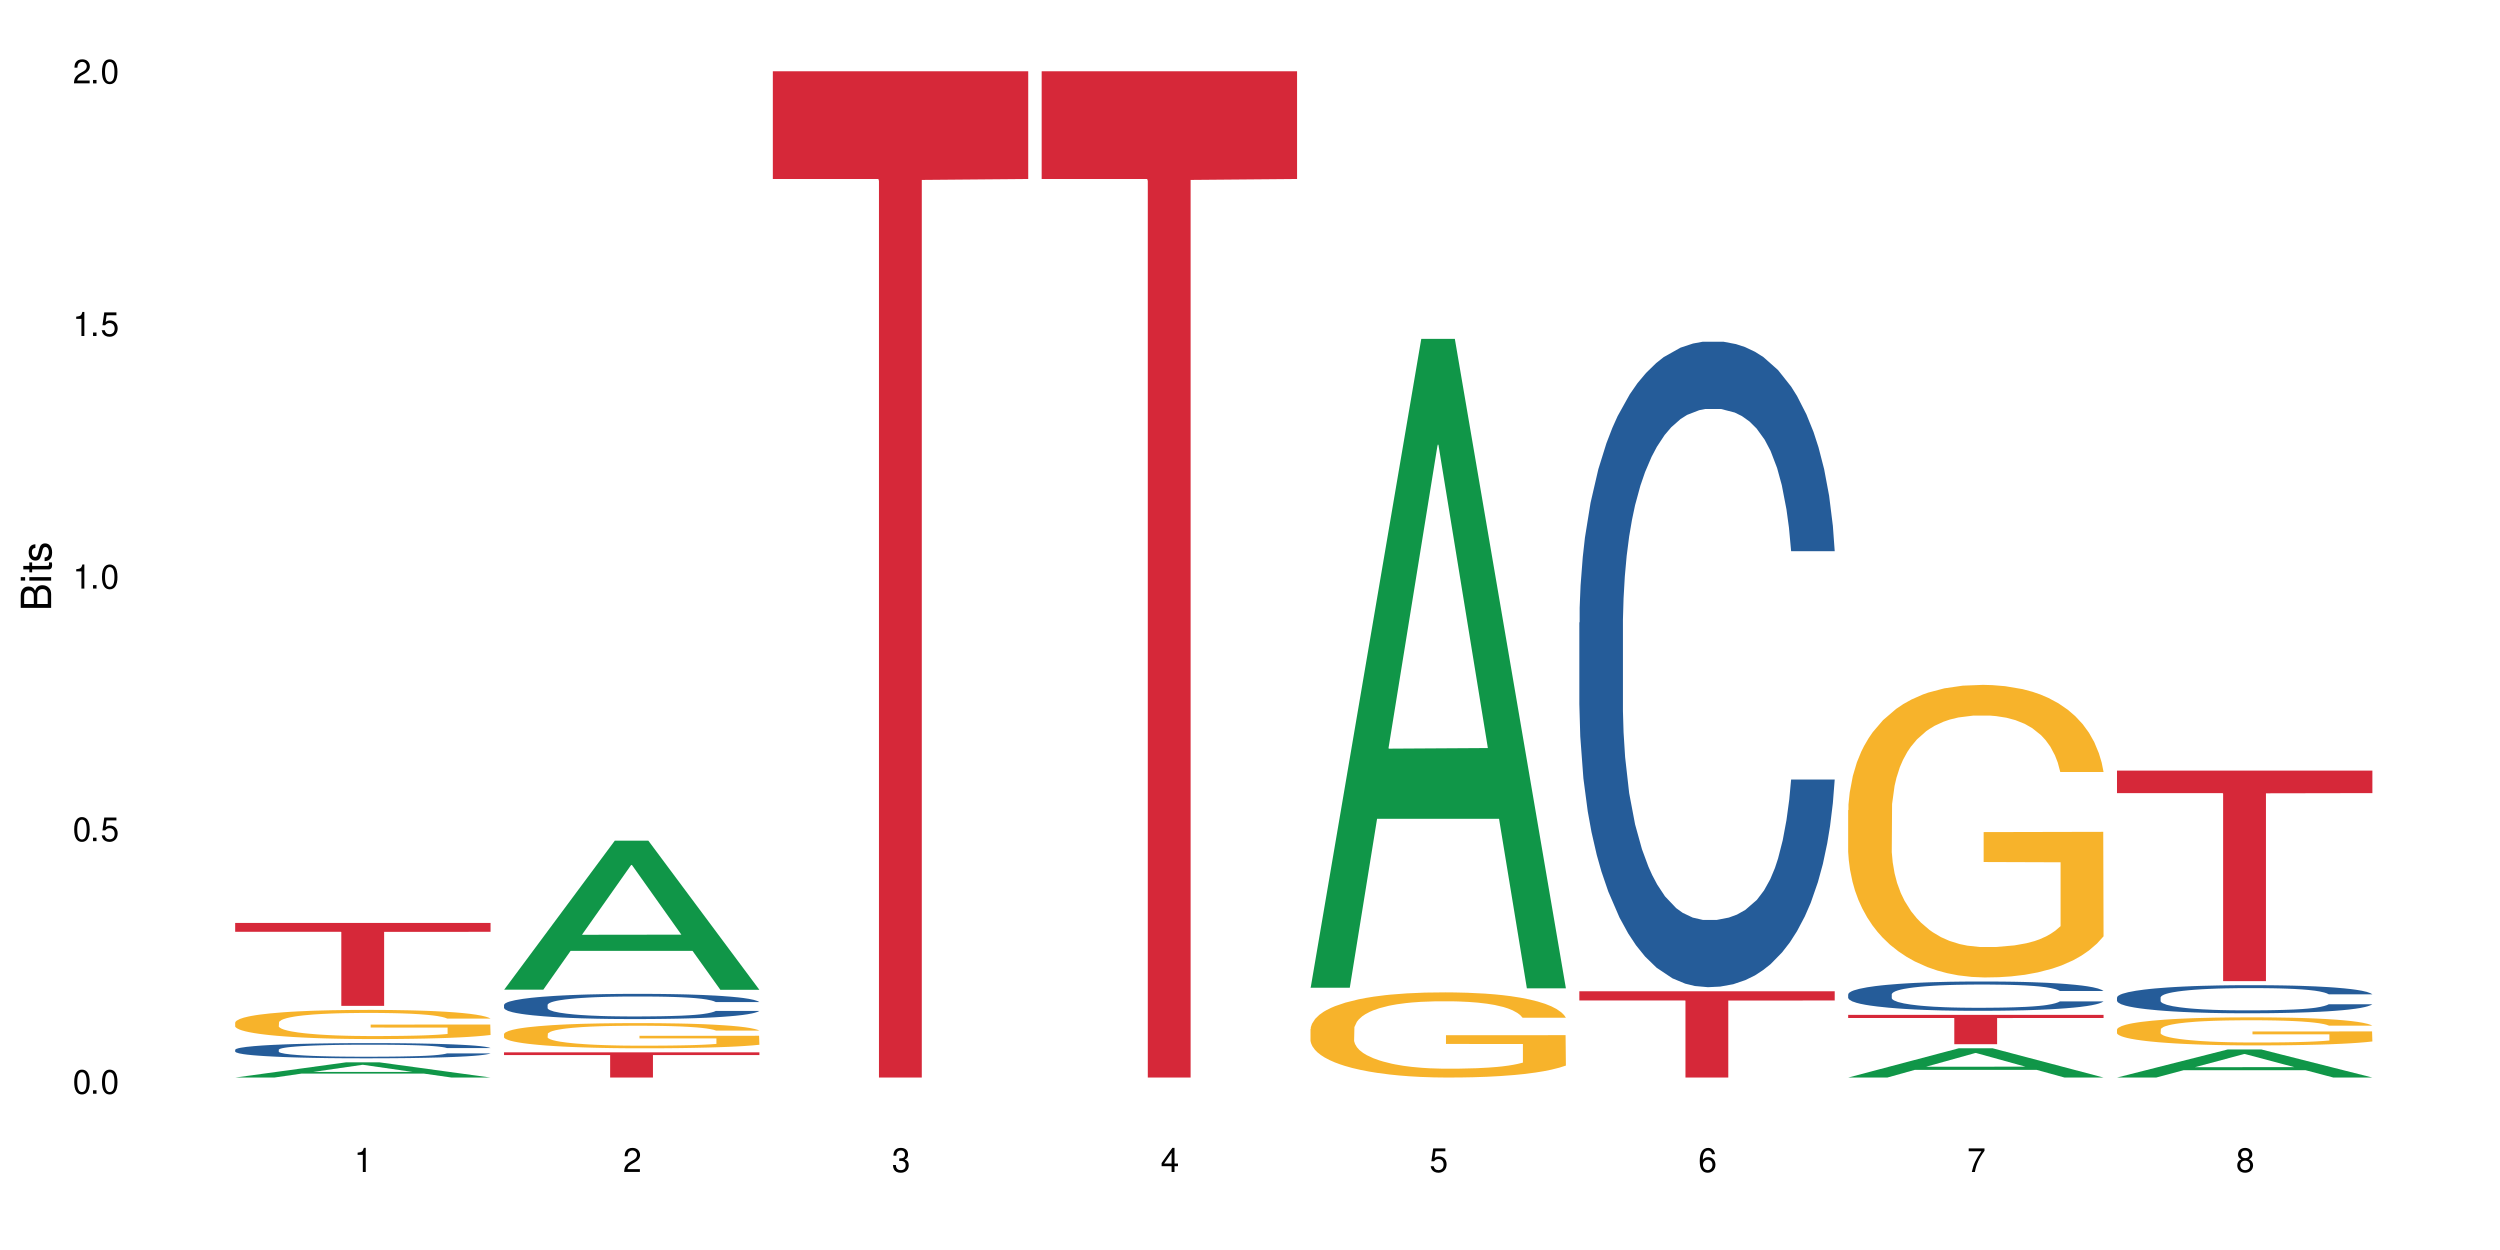
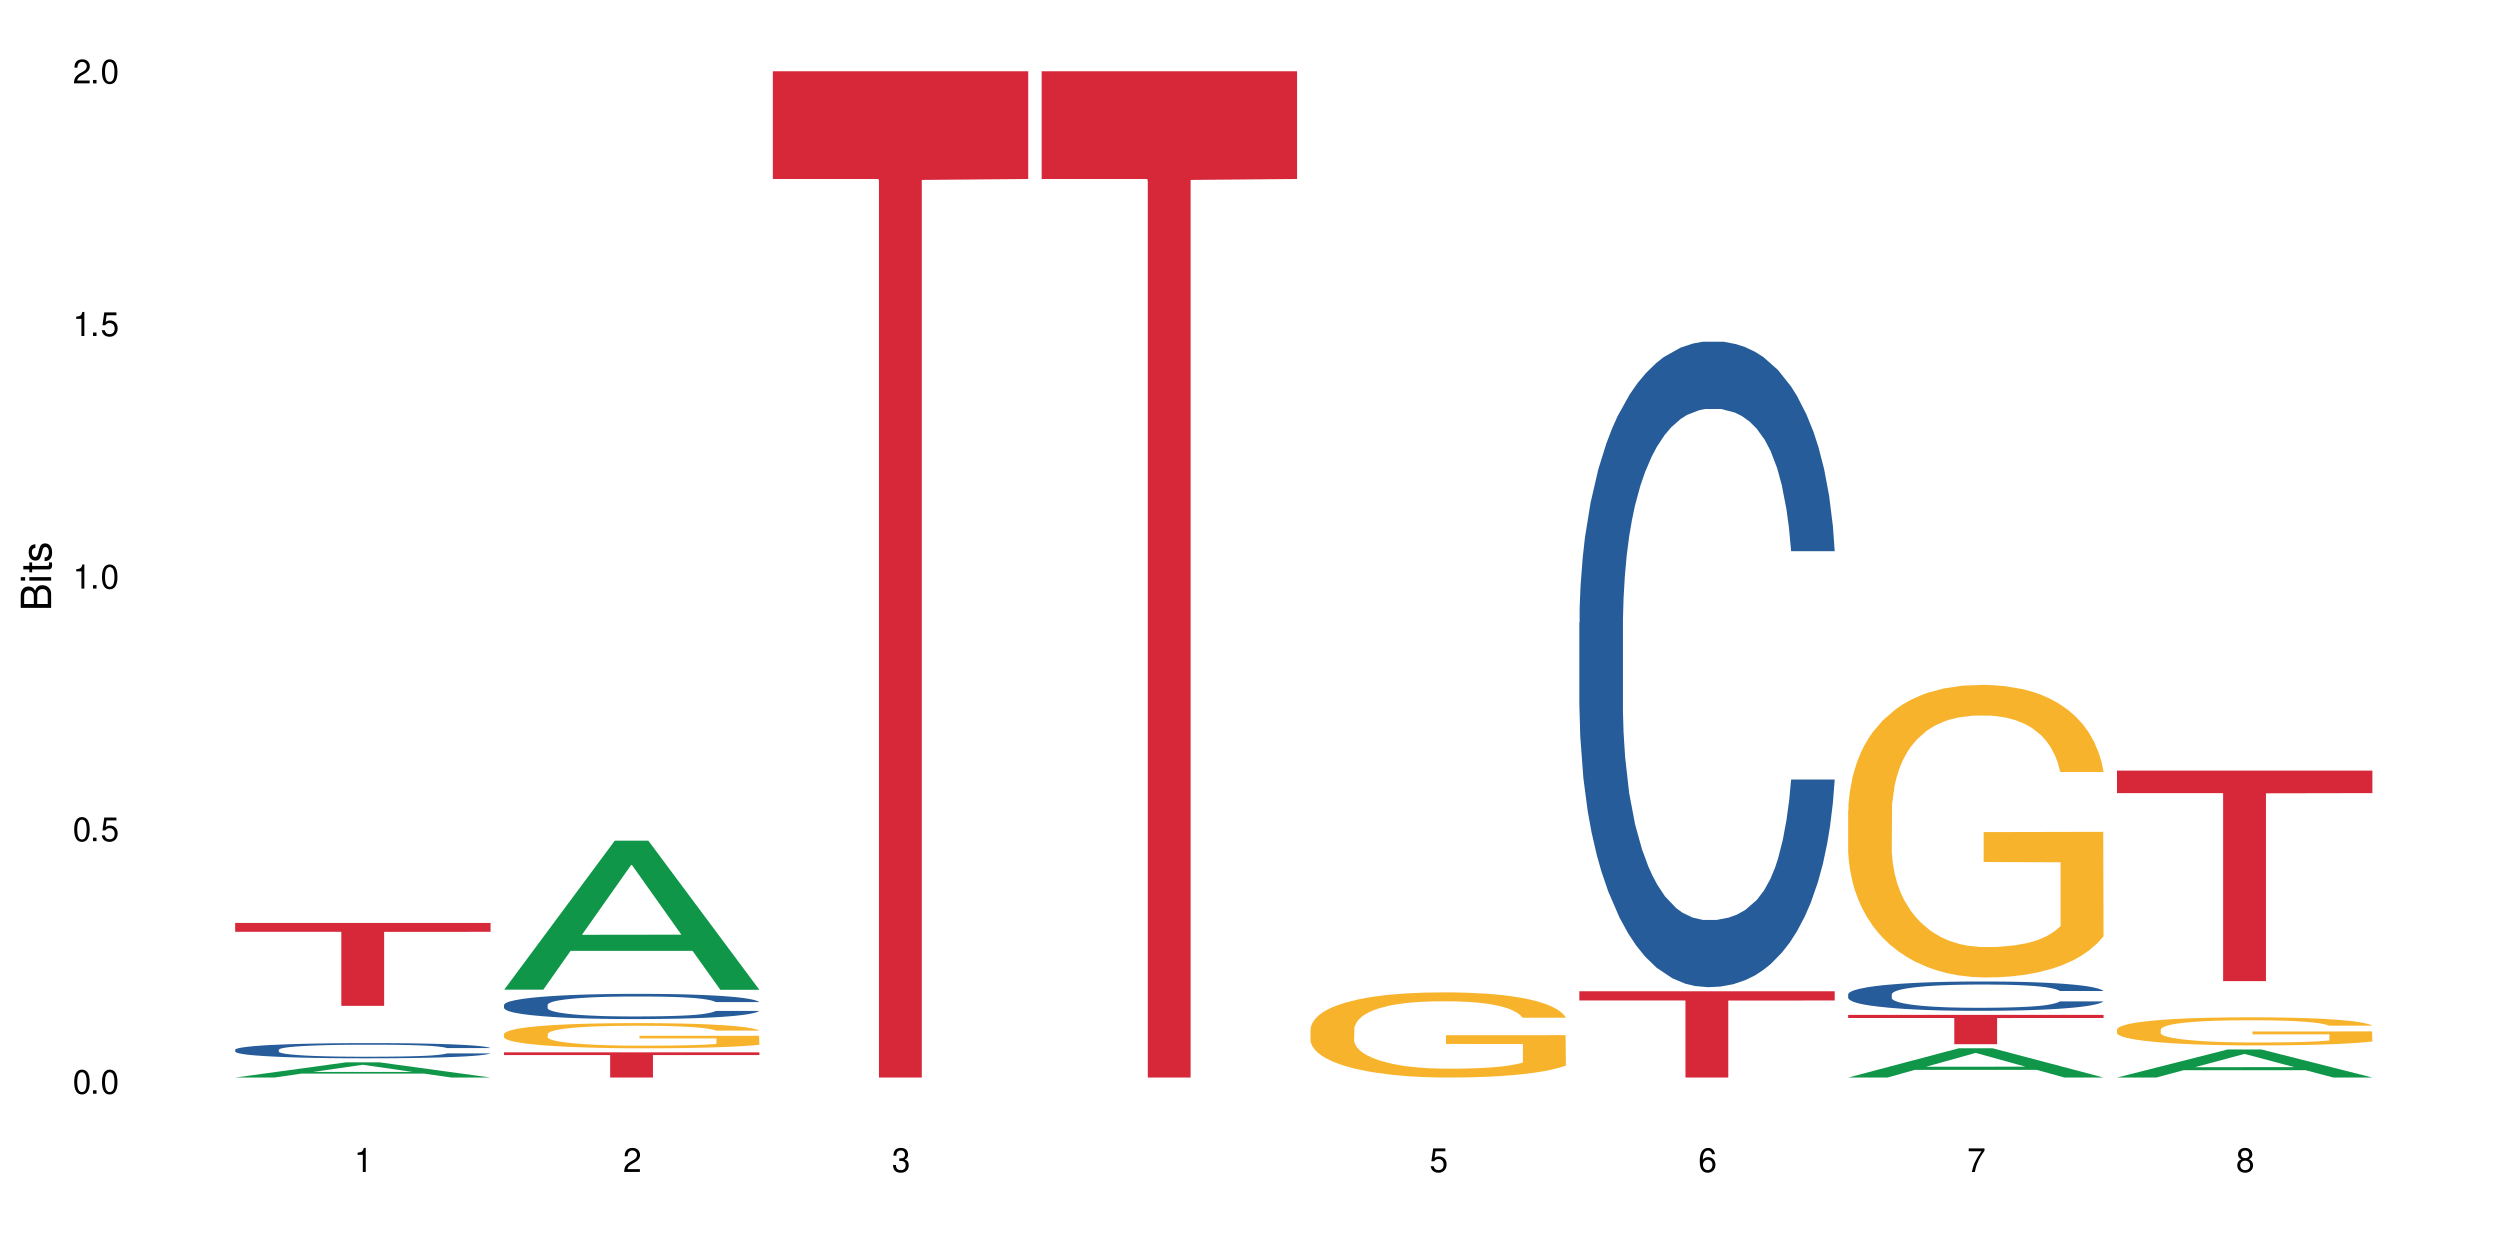
<svg xmlns="http://www.w3.org/2000/svg" xmlns:xlink="http://www.w3.org/1999/xlink" width="720" height="360" viewBox="0 0 720 360">
  <defs>
    <g>
      <g id="glyph-0-0">
</g>
      <g id="glyph-0-1">
        <path d="M 2.641 -6.938 C 2 -6.938 1.422 -6.656 1.078 -6.172 C 0.641 -5.562 0.406 -4.641 0.406 -3.359 C 0.406 -1.016 1.188 0.219 2.641 0.219 C 4.078 0.219 4.859 -1.016 4.859 -3.297 C 4.859 -4.641 4.656 -5.547 4.203 -6.172 C 3.844 -6.656 3.281 -6.938 2.641 -6.938 Z M 2.641 -6.188 C 3.547 -6.188 4 -5.25 4 -3.375 C 4 -1.406 3.562 -0.484 2.625 -0.484 C 1.734 -0.484 1.281 -1.438 1.281 -3.344 C 1.281 -5.25 1.734 -6.188 2.641 -6.188 Z M 2.641 -6.188 " />
      </g>
      <g id="glyph-0-2">
        <path d="M 1.828 -1 L 0.828 -1 L 0.828 0 L 1.828 0 Z M 1.828 -1 " />
      </g>
      <g id="glyph-0-3">
        <path d="M 4.562 -6.797 L 1.062 -6.797 L 0.547 -3.094 L 1.328 -3.094 C 1.719 -3.562 2.047 -3.734 2.578 -3.734 C 3.484 -3.734 4.062 -3.109 4.062 -2.094 C 4.062 -1.125 3.484 -0.531 2.578 -0.531 C 1.828 -0.531 1.375 -0.906 1.188 -1.672 L 0.328 -1.672 C 0.453 -1.109 0.547 -0.844 0.75 -0.594 C 1.125 -0.078 1.828 0.219 2.594 0.219 C 3.969 0.219 4.922 -0.781 4.922 -2.219 C 4.922 -3.562 4.031 -4.484 2.719 -4.484 C 2.25 -4.484 1.859 -4.359 1.469 -4.062 L 1.734 -5.969 L 4.562 -5.969 Z M 4.562 -6.797 " />
      </g>
      <g id="glyph-0-4">
        <path d="M 2.484 -4.938 L 2.484 0 L 3.328 0 L 3.328 -6.938 L 2.766 -6.938 C 2.469 -5.875 2.281 -5.734 0.984 -5.562 L 0.984 -4.938 Z M 2.484 -4.938 " />
      </g>
      <g id="glyph-0-5">
        <path d="M 4.859 -0.828 L 1.281 -0.828 C 1.359 -1.406 1.672 -1.781 2.5 -2.281 L 3.469 -2.828 C 4.406 -3.344 4.906 -4.062 4.906 -4.906 C 4.906 -5.484 4.672 -6.031 4.266 -6.406 C 3.859 -6.766 3.375 -6.938 2.719 -6.938 C 1.859 -6.938 1.219 -6.625 0.844 -6.031 C 0.609 -5.672 0.5 -5.234 0.484 -4.531 L 1.328 -4.531 C 1.359 -5.016 1.406 -5.281 1.531 -5.516 C 1.75 -5.938 2.188 -6.203 2.703 -6.203 C 3.469 -6.203 4.031 -5.641 4.031 -4.891 C 4.031 -4.344 3.719 -3.859 3.125 -3.516 L 2.234 -3 C 0.812 -2.172 0.406 -1.531 0.328 -0.016 L 4.859 -0.016 Z M 4.859 -0.828 " />
      </g>
      <g id="glyph-0-6">
        <path d="M 2.125 -3.188 L 2.578 -3.188 C 3.5 -3.188 3.984 -2.766 3.984 -1.922 C 3.984 -1.062 3.469 -0.531 2.594 -0.531 C 1.656 -0.531 1.203 -1 1.156 -2.016 L 0.312 -2.016 C 0.344 -1.453 0.438 -1.094 0.609 -0.781 C 0.953 -0.109 1.625 0.219 2.547 0.219 C 3.953 0.219 4.859 -0.625 4.859 -1.938 C 4.859 -2.828 4.516 -3.297 3.703 -3.594 C 4.344 -3.844 4.656 -4.328 4.656 -5.031 C 4.656 -6.219 3.875 -6.938 2.578 -6.938 C 1.203 -6.938 0.484 -6.172 0.453 -4.703 L 1.297 -4.703 C 1.312 -5.125 1.344 -5.359 1.453 -5.578 C 1.641 -5.969 2.062 -6.203 2.594 -6.203 C 3.344 -6.203 3.797 -5.75 3.797 -5 C 3.797 -4.516 3.609 -4.219 3.25 -4.047 C 3.016 -3.953 2.703 -3.922 2.125 -3.906 Z M 2.125 -3.188 " />
      </g>
      <g id="glyph-0-7">
-         <path d="M 3.141 -1.672 L 3.141 0 L 3.984 0 L 3.984 -1.672 L 4.984 -1.672 L 4.984 -2.438 L 3.984 -2.438 L 3.984 -6.938 L 3.359 -6.938 L 0.266 -2.578 L 0.266 -1.672 Z M 3.141 -2.438 L 1 -2.438 L 3.141 -5.5 Z M 3.141 -2.438 " />
-       </g>
+         </g>
      <g id="glyph-0-8">
        <path d="M 4.781 -5.125 C 4.609 -6.266 3.891 -6.938 2.844 -6.938 C 2.094 -6.938 1.422 -6.578 1.031 -5.953 C 0.594 -5.266 0.406 -4.422 0.406 -3.172 C 0.406 -2 0.578 -1.25 0.984 -0.641 C 1.359 -0.078 1.953 0.219 2.703 0.219 C 3.984 0.219 4.922 -0.75 4.922 -2.094 C 4.922 -3.375 4.062 -4.281 2.844 -4.281 C 2.172 -4.281 1.641 -4.031 1.281 -3.516 C 1.281 -5.234 1.828 -6.188 2.797 -6.188 C 3.391 -6.188 3.797 -5.797 3.938 -5.125 Z M 2.734 -3.531 C 3.547 -3.531 4.062 -2.953 4.062 -2.031 C 4.062 -1.156 3.484 -0.531 2.703 -0.531 C 1.922 -0.531 1.328 -1.188 1.328 -2.078 C 1.328 -2.938 1.906 -3.531 2.734 -3.531 Z M 2.734 -3.531 " />
      </g>
      <g id="glyph-0-9">
        <path d="M 4.984 -6.797 L 0.438 -6.797 L 0.438 -5.969 L 4.109 -5.969 C 2.5 -3.656 1.828 -2.234 1.328 0 L 2.219 0 C 2.594 -2.172 3.453 -4.047 4.984 -6.094 Z M 4.984 -6.797 " />
      </g>
      <g id="glyph-0-10">
        <path d="M 3.75 -3.656 C 4.469 -4.094 4.688 -4.438 4.688 -5.078 C 4.688 -6.172 3.844 -6.938 2.641 -6.938 C 1.438 -6.938 0.594 -6.172 0.594 -5.094 C 0.594 -4.438 0.812 -4.094 1.516 -3.656 C 0.734 -3.266 0.359 -2.703 0.359 -1.922 C 0.359 -0.656 1.281 0.219 2.641 0.219 C 3.984 0.219 4.922 -0.656 4.922 -1.922 C 4.922 -2.703 4.531 -3.266 3.75 -3.656 Z M 2.641 -6.188 C 3.359 -6.188 3.812 -5.75 3.812 -5.062 C 3.812 -4.406 3.344 -3.984 2.641 -3.984 C 1.922 -3.984 1.453 -4.406 1.453 -5.078 C 1.453 -5.75 1.922 -6.188 2.641 -6.188 Z M 2.641 -3.266 C 3.484 -3.266 4.062 -2.719 4.062 -1.906 C 4.062 -1.078 3.484 -0.531 2.625 -0.531 C 1.797 -0.531 1.219 -1.094 1.219 -1.906 C 1.219 -2.719 1.781 -3.266 2.641 -3.266 Z M 2.641 -3.266 " />
      </g>
      <g id="glyph-1-0">
</g>
      <g id="glyph-1-1">
        <path d="M 0 -0.953 L 0 -4.891 C 0 -5.719 -0.234 -6.344 -0.734 -6.797 C -1.188 -7.234 -1.812 -7.469 -2.5 -7.469 C -3.547 -7.469 -4.188 -7 -4.625 -5.875 C -4.984 -6.688 -5.625 -7.094 -6.531 -7.094 C -7.172 -7.094 -7.734 -6.859 -8.141 -6.391 C -8.562 -5.922 -8.75 -5.344 -8.75 -4.5 L -8.75 -0.953 Z M -4.984 -2.062 L -7.766 -2.062 L -7.766 -4.219 C -7.766 -4.844 -7.688 -5.203 -7.453 -5.5 C -7.219 -5.812 -6.859 -5.969 -6.375 -5.969 C -5.891 -5.969 -5.531 -5.812 -5.297 -5.5 C -5.062 -5.203 -4.984 -4.844 -4.984 -4.219 Z M -0.984 -2.062 L -4 -2.062 L -4 -4.781 C -4 -5.766 -3.438 -6.359 -2.484 -6.359 C -1.547 -6.359 -0.984 -5.766 -0.984 -4.781 Z M -0.984 -2.062 " />
      </g>
      <g id="glyph-1-2">
        <path d="M -6.281 -1.797 L -6.281 -0.797 L 0 -0.797 L 0 -1.797 Z M -8.75 -1.797 L -8.75 -0.797 L -7.484 -0.797 L -7.484 -1.797 Z M -8.75 -1.797 " />
      </g>
      <g id="glyph-1-3">
        <path d="M -6.281 -3.047 L -6.281 -2.016 L -8.016 -2.016 L -8.016 -1.016 L -6.281 -1.016 L -6.281 -0.172 L -5.469 -0.172 L -5.469 -1.016 L -0.719 -1.016 C -0.078 -1.016 0.281 -1.453 0.281 -2.234 C 0.281 -2.5 0.25 -2.719 0.188 -3.047 L -0.641 -3.047 C -0.609 -2.906 -0.594 -2.766 -0.594 -2.562 C -0.594 -2.141 -0.719 -2.016 -1.156 -2.016 L -5.469 -2.016 L -5.469 -3.047 Z M -6.281 -3.047 " />
      </g>
      <g id="glyph-1-4">
        <path d="M -4.531 -5.25 C -5.766 -5.25 -6.469 -4.422 -6.469 -2.969 C -6.469 -1.516 -5.719 -0.562 -4.547 -0.562 C -3.562 -0.562 -3.094 -1.062 -2.734 -2.562 L -2.516 -3.484 C -2.344 -4.188 -2.094 -4.469 -1.641 -4.469 C -1.047 -4.469 -0.641 -3.875 -0.641 -3 C -0.641 -2.453 -0.797 -2 -1.062 -1.75 C -1.25 -1.594 -1.422 -1.531 -1.875 -1.469 L -1.875 -0.406 C -0.422 -0.453 0.281 -1.266 0.281 -2.922 C 0.281 -4.5 -0.5 -5.516 -1.719 -5.516 C -2.656 -5.516 -3.172 -4.984 -3.469 -3.734 L -3.703 -2.766 C -3.891 -1.953 -4.156 -1.609 -4.594 -1.609 C -5.188 -1.609 -5.547 -2.125 -5.547 -2.938 C -5.547 -3.75 -5.203 -4.172 -4.531 -4.203 Z M -4.531 -5.25 " />
      </g>
    </g>
  </defs>
  <rect x="-72" y="-36" width="864" height="432" fill="rgb(100%, 100%, 100%)" fill-opacity="1" />
  <path fill-rule="nonzero" fill="rgb(6.275%, 58.824%, 28.235%)" fill-opacity="1" d="M 67.73 310.328 L 67.809 310.324 L 99.637 305.957 L 109.301 305.957 L 141.281 310.332 L 130.047 310.332 L 122.031 309.191 L 86.906 309.191 L 79.047 310.328 L 67.73 310.328 L 90.285 308.719 L 118.809 308.715 L 104.586 306.672 L 104.43 306.668 L 104.27 306.68 L 90.207 308.715 L 90.285 308.719 Z M 67.73 310.328 " />
  <path fill-rule="nonzero" fill="rgb(14.51%, 36.078%, 60%)" fill-opacity="1" d="M 67.73 302.32 L 67.82 302.316 L 67.82 302.223 L 68.09 302.07 L 68.719 301.879 L 69.344 301.746 L 70.961 301.508 L 73.203 301.281 L 75.535 301.105 L 77.238 301 L 78.766 300.922 L 82.262 300.773 L 84.504 300.699 L 86.926 300.629 L 89.887 300.562 L 92.039 300.523 L 96.883 300.457 L 100.469 300.43 L 103.25 300.418 L 109.262 300.418 L 112.848 300.434 L 115.449 300.453 L 118.32 300.484 L 120.742 300.523 L 124.957 300.609 L 128.727 300.723 L 130.43 300.785 L 133.121 300.91 L 135.184 301.031 L 136.617 301.133 L 138.234 301.281 L 139.668 301.461 L 140.746 301.664 L 141.281 301.836 L 128.727 301.836 L 128.098 301.676 L 127.379 301.555 L 126.035 301.391 L 124.688 301.273 L 122.805 301.156 L 121.102 301.082 L 118.77 301.004 L 116.707 300.957 L 114.555 300.922 L 112.488 300.898 L 108.543 300.875 L 103.969 300.875 L 102.266 300.883 L 98.766 300.914 L 96.883 300.941 L 94.191 300.996 L 92.309 301.051 L 90.066 301.129 L 88.539 301.199 L 86.656 301.301 L 85.312 301.395 L 83.785 301.527 L 82.891 301.625 L 82.082 301.738 L 81.363 301.871 L 80.828 302.008 L 80.469 302.156 L 80.289 302.301 L 80.289 302.922 L 80.469 303.066 L 80.918 303.234 L 82.082 303.477 L 83.785 303.688 L 85.762 303.855 L 87.645 303.977 L 88.719 304.031 L 90.156 304.098 L 92.398 304.176 L 95.629 304.258 L 97.512 304.289 L 100.383 304.32 L 103.34 304.336 L 107.289 304.336 L 110.785 304.32 L 113.117 304.301 L 115.539 304.27 L 118.859 304.199 L 120.922 304.137 L 122.715 304.062 L 124.062 303.984 L 124.957 303.922 L 126.305 303.797 L 127.379 303.66 L 128.188 303.52 L 128.727 303.387 L 141.281 303.387 L 140.746 303.547 L 139.938 303.699 L 139.129 303.816 L 137.875 303.957 L 136.441 304.082 L 134.375 304.223 L 132.672 304.312 L 130.43 304.414 L 128.367 304.488 L 126.125 304.559 L 122.805 304.637 L 120.652 304.676 L 118.32 304.715 L 115.539 304.746 L 112.043 304.773 L 108.273 304.789 L 104.777 304.793 L 101.008 304.785 L 98.227 304.77 L 94.551 304.734 L 89.977 304.66 L 86.656 304.586 L 84.055 304.508 L 81.812 304.43 L 79.301 304.32 L 76.074 304.145 L 74.098 304.008 L 72.754 303.898 L 71.23 303.742 L 70.152 303.602 L 68.898 303.379 L 68 303.094 L 67.73 302.875 Z M 67.73 302.32 " />
-   <path fill-rule="nonzero" fill="rgb(96.863%, 70.196%, 16.863%)" fill-opacity="1" d="M 67.73 294.449 L 67.82 294.441 L 67.82 294.289 L 68.18 293.941 L 69.078 293.465 L 70.242 293.074 L 71.5 292.77 L 72.305 292.605 L 73.652 292.375 L 74.816 292.207 L 77.777 291.863 L 81.543 291.539 L 83.609 291.402 L 85.941 291.273 L 89.258 291.125 L 90.785 291.07 L 95.449 290.949 L 100.738 290.871 L 106.57 290.848 L 109.262 290.855 L 112.938 290.887 L 117.961 290.973 L 120.832 291.051 L 123.074 291.125 L 125.406 291.227 L 128.277 291.379 L 130.969 291.562 L 133.121 291.746 L 135.273 291.977 L 137.066 292.223 L 138.594 292.492 L 139.938 292.812 L 140.746 293.082 L 141.281 293.352 L 128.816 293.352 L 128.098 293.082 L 127.289 292.875 L 125.945 292.621 L 124.598 292.438 L 123.254 292.293 L 120.742 292.094 L 118.59 291.969 L 115.898 291.863 L 113.297 291.793 L 110.336 291.746 L 108.543 291.73 L 103.789 291.73 L 99.484 291.785 L 96.973 291.848 L 95.18 291.91 L 92.668 292.023 L 91.141 292.117 L 90.246 292.176 L 87.555 292.414 L 85.762 292.629 L 84.773 292.777 L 83.52 293.008 L 82.621 293.215 L 81.633 293.52 L 81.098 293.75 L 80.379 294.273 L 80.289 295.652 L 80.559 295.945 L 81.098 296.262 L 81.812 296.535 L 82.891 296.828 L 83.965 297.051 L 85.852 297.352 L 87.465 297.551 L 88.719 297.68 L 91.141 297.887 L 92.129 297.957 L 94.461 298.094 L 96.883 298.203 L 99.844 298.293 L 102.086 298.34 L 105.672 298.379 L 110.246 298.379 L 115.629 298.332 L 119.039 298.27 L 121.371 298.211 L 122.895 298.156 L 124.777 298.07 L 126.125 297.996 L 127.379 297.91 L 128.906 297.781 L 128.906 295.945 L 106.75 295.938 L 106.75 295.078 L 141.195 295.07 L 141.281 298.07 L 139.398 298.277 L 137.066 298.477 L 134.824 298.633 L 132.492 298.762 L 129.176 298.91 L 126.484 299 L 122.355 299.109 L 118.59 299.176 L 114.645 299.223 L 111.145 299.246 L 107.02 299.254 L 103.34 299.238 L 99.395 299.191 L 96.254 299.129 L 93.383 299.055 L 90.516 298.953 L 86.926 298.793 L 84.594 298.664 L 82.172 298.5 L 79.75 298.309 L 77.598 298.102 L 76.164 297.941 L 74.727 297.758 L 73.203 297.527 L 71.766 297.266 L 70.691 297.027 L 69.703 296.758 L 68.988 296.508 L 68.27 296.16 L 67.91 295.883 L 67.73 295.645 Z M 67.73 294.449 " />
  <path fill-rule="nonzero" fill="rgb(83.922%, 15.686%, 22.353%)" fill-opacity="1" d="M 67.73 265.809 L 141.281 265.809 L 141.281 268.363 L 110.629 268.387 L 110.629 289.688 L 98.297 289.688 L 98.297 268.41 L 98.117 268.363 L 67.73 268.363 Z M 67.73 265.809 " />
  <path fill-rule="nonzero" fill="rgb(6.275%, 58.824%, 28.235%)" fill-opacity="1" d="M 145.156 285.031 L 145.234 284.992 L 177.059 242.113 L 186.723 242.113 L 218.707 285.07 L 207.469 285.07 L 199.453 273.859 L 164.328 273.859 L 156.469 285.031 L 145.156 285.031 L 167.707 269.219 L 196.23 269.18 L 182.008 249.133 L 181.852 249.094 L 181.695 249.215 L 167.629 269.18 L 167.707 269.219 Z M 145.156 285.031 " />
  <path fill-rule="nonzero" fill="rgb(14.51%, 36.078%, 60%)" fill-opacity="1" d="M 145.156 289.391 L 145.242 289.387 L 145.242 289.227 L 145.512 288.973 L 146.141 288.656 L 146.77 288.438 L 148.383 288.047 L 150.625 287.668 L 152.957 287.375 L 154.664 287.203 L 156.188 287.07 L 159.684 286.824 L 161.93 286.699 L 164.352 286.586 L 167.309 286.473 L 169.461 286.406 L 174.305 286.301 L 177.895 286.254 L 180.676 286.234 L 186.684 286.234 L 190.273 286.262 L 192.875 286.293 L 195.742 286.348 L 198.164 286.406 L 202.383 286.555 L 206.148 286.738 L 207.852 286.844 L 210.543 287.051 L 212.605 287.25 L 214.043 287.422 L 215.656 287.668 L 217.094 287.965 L 218.168 288.305 L 218.707 288.59 L 206.148 288.59 L 205.52 288.324 L 204.805 288.117 L 203.457 287.848 L 202.113 287.656 L 200.23 287.461 L 198.523 287.336 L 196.191 287.211 L 194.129 287.129 L 191.977 287.07 L 189.914 287.031 L 185.969 286.992 L 181.391 286.992 L 179.688 287.004 L 176.191 287.059 L 174.305 287.105 L 171.613 287.195 L 169.73 287.281 L 167.488 287.414 L 165.965 287.527 L 164.082 287.699 L 162.734 287.852 L 161.211 288.074 L 160.312 288.238 L 159.508 288.426 L 158.789 288.645 L 158.25 288.875 L 157.891 289.121 L 157.711 289.359 L 157.711 290.387 L 157.891 290.625 L 158.34 290.906 L 159.508 291.309 L 161.211 291.66 L 163.184 291.938 L 165.066 292.137 L 166.145 292.23 L 167.578 292.336 L 169.82 292.469 L 173.051 292.602 L 174.934 292.656 L 177.805 292.707 L 180.766 292.734 L 184.711 292.734 L 188.211 292.707 L 190.543 292.676 L 192.965 292.621 L 196.281 292.512 L 198.344 292.402 L 200.141 292.277 L 201.484 292.152 L 202.383 292.047 L 203.727 291.84 L 204.805 291.613 L 205.609 291.383 L 206.148 291.156 L 218.707 291.156 L 218.168 291.422 L 217.359 291.68 L 216.555 291.875 L 215.297 292.105 L 213.863 292.312 L 211.801 292.543 L 210.094 292.695 L 207.852 292.863 L 205.789 292.988 L 203.547 293.102 L 200.23 293.234 L 198.074 293.301 L 195.742 293.359 L 192.965 293.41 L 189.465 293.457 L 185.699 293.484 L 182.199 293.492 L 178.434 293.477 L 175.652 293.453 L 171.973 293.391 L 167.398 293.273 L 164.082 293.148 L 161.48 293.02 L 159.238 292.887 L 156.727 292.707 L 153.496 292.418 L 151.523 292.191 L 150.176 292.004 L 148.652 291.746 L 147.574 291.516 L 146.32 291.145 L 145.422 290.672 L 145.156 290.309 Z M 145.156 289.391 " />
  <path fill-rule="nonzero" fill="rgb(96.863%, 70.196%, 16.863%)" fill-opacity="1" d="M 145.156 297.762 L 145.242 297.758 L 145.242 297.625 L 145.602 297.324 L 146.5 296.914 L 147.664 296.578 L 148.922 296.312 L 149.73 296.172 L 151.074 295.973 L 152.242 295.828 L 155.199 295.531 L 158.969 295.25 L 161.031 295.133 L 163.363 295.02 L 166.684 294.895 L 168.207 294.848 L 172.871 294.742 L 178.164 294.676 L 183.992 294.656 L 186.684 294.66 L 190.363 294.688 L 195.387 294.762 L 198.254 294.828 L 200.496 294.895 L 202.828 294.98 L 205.699 295.113 L 208.391 295.273 L 210.543 295.43 L 212.695 295.629 L 214.492 295.84 L 216.016 296.074 L 217.359 296.352 L 218.168 296.582 L 218.707 296.816 L 206.238 296.816 L 205.52 296.582 L 204.715 296.406 L 203.367 296.188 L 202.023 296.027 L 200.676 295.902 L 198.164 295.73 L 196.012 295.621 L 193.32 295.531 L 190.723 295.469 L 187.762 295.43 L 185.969 295.418 L 181.211 295.418 L 176.906 295.465 L 174.395 295.516 L 172.602 295.57 L 170.09 295.668 L 168.566 295.75 L 167.668 295.801 L 164.977 296.008 L 163.184 296.191 L 162.195 296.32 L 160.941 296.52 L 160.043 296.695 L 159.059 296.961 L 158.52 297.16 L 157.801 297.609 L 157.711 298.805 L 157.98 299.055 L 158.52 299.328 L 159.238 299.566 L 160.312 299.816 L 161.391 300.012 L 163.273 300.27 L 164.887 300.441 L 166.145 300.555 L 168.566 300.73 L 169.551 300.793 L 171.883 300.91 L 174.305 301.004 L 177.266 301.082 L 179.508 301.125 L 183.098 301.156 L 187.672 301.156 L 193.055 301.117 L 196.461 301.062 L 198.793 301.012 L 200.32 300.965 L 202.203 300.891 L 203.547 300.824 L 204.805 300.754 L 206.328 300.641 L 206.328 299.055 L 184.172 299.051 L 184.172 298.309 L 218.617 298.301 L 218.707 300.891 L 216.824 301.07 L 214.492 301.242 L 212.25 301.375 L 209.918 301.488 L 206.598 301.613 L 203.906 301.691 L 199.781 301.785 L 196.012 301.848 L 192.066 301.887 L 188.566 301.906 L 184.441 301.91 L 180.766 301.898 L 176.816 301.859 L 173.68 301.805 L 170.809 301.738 L 167.938 301.652 L 164.352 301.516 L 162.016 301.402 L 159.594 301.262 L 157.172 301.098 L 155.02 300.918 L 153.586 300.777 L 152.152 300.621 L 150.625 300.422 L 149.191 300.195 L 148.113 299.988 L 147.129 299.758 L 146.41 299.539 L 145.691 299.242 L 145.332 299.004 L 145.156 298.797 Z M 145.156 297.762 " />
  <path fill-rule="nonzero" fill="rgb(83.922%, 15.686%, 22.353%)" fill-opacity="1" d="M 145.156 303.074 L 218.707 303.074 L 218.707 303.852 L 188.051 303.859 L 188.051 310.332 L 175.719 310.332 L 175.719 303.867 L 175.539 303.852 L 145.156 303.852 Z M 145.156 303.074 " />
  <path fill-rule="nonzero" fill="rgb(83.922%, 15.686%, 22.353%)" fill-opacity="1" d="M 222.578 20.527 L 296.129 20.527 L 296.129 51.547 L 265.477 51.82 L 265.477 310.332 L 253.141 310.332 L 253.141 52.094 L 252.965 51.547 L 222.578 51.547 Z M 222.578 20.527 " />
  <path fill-rule="nonzero" fill="rgb(83.922%, 15.686%, 22.353%)" fill-opacity="1" d="M 300 20.527 L 373.555 20.527 L 373.555 51.547 L 342.898 51.82 L 342.898 310.332 L 330.566 310.332 L 330.566 52.094 L 330.387 51.547 L 300 51.547 Z M 300 20.527 " />
-   <path fill-rule="nonzero" fill="rgb(6.275%, 58.824%, 28.235%)" fill-opacity="1" d="M 377.426 284.461 L 377.504 284.285 L 409.328 97.59 L 418.992 97.59 L 450.977 284.637 L 439.738 284.637 L 431.723 235.812 L 396.598 235.812 L 388.738 284.461 L 377.426 284.461 L 399.977 215.613 L 428.504 215.438 L 414.277 128.148 L 414.121 127.977 L 413.965 128.5 L 399.898 215.438 L 399.977 215.613 Z M 377.426 284.461 " />
  <path fill-rule="nonzero" fill="rgb(96.863%, 70.196%, 16.863%)" fill-opacity="1" d="M 377.426 296.309 L 377.516 296.285 L 377.516 295.84 L 377.871 294.828 L 378.77 293.441 L 379.938 292.297 L 381.191 291.402 L 382 290.934 L 383.344 290.262 L 384.512 289.766 L 387.469 288.758 L 391.238 287.816 L 393.301 287.414 L 395.633 287.035 L 398.953 286.609 L 400.477 286.453 L 405.141 286.094 L 410.434 285.867 L 416.262 285.801 L 418.953 285.824 L 422.633 285.914 L 427.656 286.16 L 430.527 286.383 L 432.77 286.609 L 435.102 286.898 L 437.969 287.348 L 440.66 287.887 L 442.812 288.422 L 444.969 289.094 L 446.762 289.812 L 448.285 290.598 L 449.633 291.535 L 450.438 292.32 L 450.977 293.105 L 438.508 293.105 L 437.789 292.32 L 436.984 291.715 L 435.637 290.977 L 434.293 290.438 L 432.949 290.012 L 430.438 289.43 L 428.281 289.074 L 425.594 288.758 L 422.992 288.559 L 420.031 288.422 L 418.238 288.379 L 413.484 288.379 L 409.176 288.535 L 406.664 288.715 L 404.871 288.895 L 402.359 289.23 L 400.836 289.5 L 399.938 289.676 L 397.246 290.371 L 395.453 291 L 394.469 291.426 L 393.211 292.098 L 392.312 292.703 L 391.328 293.598 L 390.789 294.27 L 390.07 295.793 L 389.98 299.824 L 390.25 300.676 L 390.789 301.594 L 391.508 302.402 L 392.582 303.254 L 393.66 303.902 L 395.543 304.777 L 397.156 305.359 L 398.414 305.738 L 400.836 306.344 L 401.82 306.547 L 404.156 306.949 L 406.574 307.262 L 409.535 307.531 L 411.777 307.668 L 415.367 307.777 L 419.941 307.777 L 425.324 307.645 L 428.73 307.465 L 431.062 307.285 L 432.59 307.129 L 434.473 306.883 L 435.816 306.66 L 437.074 306.41 L 438.598 306.031 L 438.598 300.676 L 416.441 300.656 L 416.441 298.145 L 450.887 298.125 L 450.977 306.883 L 449.094 307.488 L 446.762 308.07 L 444.52 308.52 L 442.188 308.898 L 438.867 309.324 L 436.176 309.594 L 432.051 309.906 L 428.281 310.109 L 424.336 310.242 L 420.84 310.309 L 416.711 310.332 L 413.035 310.289 L 409.086 310.152 L 405.949 309.973 L 403.078 309.75 L 400.207 309.457 L 396.621 308.988 L 394.289 308.609 L 391.867 308.137 L 389.445 307.578 L 387.293 306.973 L 385.855 306.5 L 384.422 305.965 L 382.895 305.293 L 381.461 304.531 L 380.383 303.836 L 379.398 303.051 L 378.68 302.312 L 377.961 301.305 L 377.605 300.496 L 377.426 299.805 Z M 377.426 296.309 " />
  <path fill-rule="nonzero" fill="rgb(14.51%, 36.078%, 60%)" fill-opacity="1" d="M 454.848 179.305 L 454.938 179.133 L 454.938 175.055 L 455.207 168.598 L 455.836 160.441 L 456.461 154.836 L 458.078 144.809 L 460.32 135.125 L 462.652 127.648 L 464.355 123.23 L 465.879 119.832 L 469.379 113.547 L 471.621 110.316 L 474.043 107.43 L 477.004 104.539 L 479.156 102.84 L 484 100.121 L 487.586 98.934 L 490.367 98.422 L 496.379 98.422 L 499.965 99.102 L 502.566 99.953 L 505.438 101.312 L 507.859 102.84 L 512.074 106.578 L 515.844 111.336 L 517.547 114.055 L 520.238 119.324 L 522.301 124.422 L 523.734 128.84 L 525.352 135.125 L 526.785 142.77 L 527.863 151.438 L 528.398 158.742 L 515.844 158.742 L 515.215 151.945 L 514.496 146.68 L 513.152 139.711 L 511.805 134.785 L 509.922 129.859 L 508.219 126.629 L 505.887 123.402 L 503.824 121.363 L 501.672 119.832 L 499.605 118.812 L 495.66 117.793 L 491.086 117.793 L 489.383 118.133 L 485.883 119.492 L 484 120.684 L 481.309 123.062 L 479.426 125.27 L 477.184 128.668 L 475.656 131.559 L 473.773 135.977 L 472.43 139.883 L 470.902 145.488 L 470.008 149.738 L 469.199 154.496 L 468.48 160.102 L 467.945 166.051 L 467.586 172.336 L 467.406 178.453 L 467.406 204.789 L 467.586 210.906 L 468.035 218.043 L 469.199 228.41 L 470.902 237.414 L 472.879 244.551 L 474.762 249.648 L 475.836 252.027 L 477.273 254.746 L 479.516 258.145 L 482.742 261.543 L 484.629 262.902 L 487.496 264.262 L 490.457 264.941 L 494.406 264.941 L 497.902 264.262 L 500.234 263.41 L 502.656 262.051 L 505.977 259.164 L 508.039 256.445 L 509.832 253.219 L 511.18 249.988 L 512.074 247.27 L 513.422 242.004 L 514.496 236.227 L 515.305 230.277 L 515.844 224.5 L 528.398 224.5 L 527.863 231.297 L 527.055 237.926 L 526.246 242.852 L 524.992 248.801 L 523.555 254.066 L 521.492 260.012 L 519.789 263.922 L 517.547 268.168 L 515.484 271.398 L 513.242 274.285 L 509.922 277.684 L 507.77 279.383 L 505.438 280.914 L 502.656 282.273 L 499.16 283.461 L 495.391 284.141 L 491.895 284.312 L 488.125 283.973 L 485.344 283.293 L 481.668 281.762 L 477.094 278.703 L 473.773 275.477 L 471.172 272.246 L 468.93 268.848 L 466.418 264.262 L 463.191 256.785 L 461.215 251.008 L 459.871 246.25 L 458.348 239.625 L 457.27 233.676 L 456.016 224.16 L 455.117 212.098 L 454.848 202.75 Z M 454.848 179.305 " />
  <path fill-rule="nonzero" fill="rgb(83.922%, 15.686%, 22.353%)" fill-opacity="1" d="M 454.848 285.477 L 528.398 285.477 L 528.398 288.137 L 497.746 288.16 L 497.746 310.332 L 485.414 310.332 L 485.414 288.184 L 485.234 288.137 L 454.848 288.137 Z M 454.848 285.477 " />
  <path fill-rule="nonzero" fill="rgb(6.275%, 58.824%, 28.235%)" fill-opacity="1" d="M 532.27 310.324 L 532.352 310.316 L 564.176 301.891 L 573.84 301.891 L 605.824 310.332 L 594.586 310.332 L 586.57 308.129 L 551.445 308.129 L 543.586 310.324 L 532.27 310.324 L 554.824 307.215 L 583.348 307.207 L 569.125 303.27 L 568.969 303.262 L 568.812 303.285 L 554.746 307.207 L 554.824 307.215 Z M 532.27 310.324 " />
  <path fill-rule="nonzero" fill="rgb(14.51%, 36.078%, 60%)" fill-opacity="1" d="M 532.27 286.348 L 532.359 286.34 L 532.359 286.156 L 532.629 285.863 L 533.258 285.492 L 533.887 285.238 L 535.5 284.781 L 537.742 284.34 L 540.074 284 L 541.777 283.801 L 543.305 283.648 L 546.801 283.359 L 549.043 283.215 L 551.465 283.082 L 554.426 282.953 L 556.578 282.875 L 561.422 282.75 L 565.012 282.699 L 567.793 282.676 L 573.801 282.676 L 577.391 282.707 L 579.992 282.742 L 582.859 282.805 L 585.281 282.875 L 589.5 283.043 L 593.266 283.262 L 594.969 283.383 L 597.66 283.625 L 599.723 283.855 L 601.16 284.055 L 602.773 284.34 L 604.207 284.688 L 605.285 285.082 L 605.824 285.414 L 593.266 285.414 L 592.637 285.105 L 591.922 284.867 L 590.574 284.551 L 589.23 284.324 L 587.344 284.102 L 585.641 283.957 L 583.309 283.809 L 581.246 283.715 L 579.094 283.648 L 577.031 283.602 L 573.082 283.555 L 568.508 283.555 L 566.805 283.57 L 563.305 283.633 L 561.422 283.684 L 558.73 283.793 L 556.848 283.895 L 554.605 284.047 L 553.082 284.18 L 551.199 284.379 L 549.852 284.559 L 548.328 284.812 L 547.43 285.004 L 546.621 285.223 L 545.906 285.477 L 545.367 285.746 L 545.008 286.031 L 544.828 286.309 L 544.828 287.504 L 545.008 287.785 L 545.457 288.109 L 546.621 288.578 L 548.328 288.988 L 550.301 289.312 L 552.184 289.543 L 553.262 289.652 L 554.695 289.773 L 556.938 289.93 L 560.168 290.082 L 562.051 290.145 L 564.922 290.207 L 567.883 290.238 L 571.828 290.238 L 575.324 290.207 L 577.656 290.168 L 580.078 290.105 L 583.398 289.977 L 585.461 289.852 L 587.254 289.707 L 588.602 289.559 L 589.5 289.434 L 590.844 289.195 L 591.922 288.934 L 592.727 288.664 L 593.266 288.402 L 605.824 288.402 L 605.285 288.711 L 604.477 289.012 L 603.672 289.234 L 602.414 289.504 L 600.98 289.742 L 598.918 290.016 L 597.211 290.191 L 594.969 290.383 L 592.906 290.531 L 590.664 290.664 L 587.344 290.816 L 585.191 290.895 L 582.859 290.965 L 580.078 291.023 L 576.582 291.078 L 572.816 291.109 L 569.316 291.117 L 565.551 291.102 L 562.77 291.07 L 559.09 291.004 L 554.516 290.863 L 551.199 290.715 L 548.598 290.57 L 546.355 290.414 L 543.844 290.207 L 540.613 289.867 L 538.641 289.605 L 537.293 289.391 L 535.77 289.09 L 534.691 288.816 L 533.438 288.387 L 532.539 287.836 L 532.27 287.414 Z M 532.27 286.348 " />
  <path fill-rule="nonzero" fill="rgb(96.863%, 70.196%, 16.863%)" fill-opacity="1" d="M 532.27 233.332 L 532.359 233.254 L 532.359 231.715 L 532.719 228.254 L 533.617 223.48 L 534.781 219.559 L 536.039 216.477 L 536.844 214.863 L 538.191 212.555 L 539.355 210.859 L 542.316 207.398 L 546.086 204.164 L 548.148 202.777 L 550.48 201.473 L 553.797 200.008 L 555.324 199.469 L 559.988 198.238 L 565.281 197.469 L 571.109 197.238 L 573.801 197.316 L 577.48 197.621 L 582.5 198.469 L 585.371 199.238 L 587.613 200.008 L 589.945 201.008 L 592.816 202.547 L 595.508 204.395 L 597.66 206.242 L 599.812 208.551 L 601.609 211.016 L 603.133 213.707 L 604.477 216.941 L 605.285 219.633 L 605.824 222.328 L 593.355 222.328 L 592.637 219.633 L 591.832 217.555 L 590.484 215.016 L 589.141 213.168 L 587.793 211.707 L 585.281 209.707 L 583.129 208.473 L 580.438 207.398 L 577.836 206.703 L 574.879 206.242 L 573.082 206.09 L 568.328 206.09 L 564.023 206.629 L 561.512 207.242 L 559.719 207.859 L 557.207 209.012 L 555.684 209.938 L 554.785 210.551 L 552.094 212.938 L 550.301 215.094 L 549.312 216.555 L 548.059 218.863 L 547.16 220.941 L 546.176 224.02 L 545.637 226.328 L 544.918 231.562 L 544.828 245.414 L 545.098 248.34 L 545.637 251.496 L 546.355 254.266 L 547.43 257.191 L 548.508 259.422 L 550.391 262.426 L 552.004 264.426 L 553.262 265.734 L 555.684 267.812 L 556.668 268.504 L 559 269.891 L 561.422 270.969 L 564.383 271.891 L 566.625 272.352 L 570.215 272.738 L 574.789 272.738 L 580.168 272.273 L 583.578 271.66 L 585.91 271.043 L 587.434 270.504 L 589.32 269.66 L 590.664 268.891 L 591.922 268.043 L 593.445 266.734 L 593.445 248.34 L 571.289 248.262 L 571.289 239.645 L 605.734 239.566 L 605.824 269.66 L 603.941 271.738 L 601.609 273.738 L 599.363 275.277 L 597.031 276.586 L 593.715 278.047 L 591.023 278.973 L 586.898 280.047 L 583.129 280.742 L 579.184 281.203 L 575.684 281.434 L 571.559 281.512 L 567.883 281.355 L 563.934 280.895 L 560.797 280.277 L 557.926 279.508 L 555.055 278.508 L 551.465 276.895 L 549.133 275.586 L 546.711 273.969 L 544.289 272.043 L 542.137 269.965 L 540.703 268.352 L 539.266 266.504 L 537.742 264.195 L 536.309 261.578 L 535.23 259.191 L 534.246 256.5 L 533.527 253.957 L 532.809 250.496 L 532.449 247.723 L 532.27 245.34 Z M 532.27 233.332 " />
  <path fill-rule="nonzero" fill="rgb(83.922%, 15.686%, 22.353%)" fill-opacity="1" d="M 532.27 292.281 L 605.824 292.281 L 605.824 293.184 L 575.168 293.195 L 575.168 300.727 L 562.836 300.727 L 562.836 293.203 L 562.656 293.184 L 532.27 293.184 Z M 532.27 292.281 " />
  <path fill-rule="nonzero" fill="rgb(6.275%, 58.824%, 28.235%)" fill-opacity="1" d="M 609.695 310.324 L 609.773 310.316 L 641.598 302.242 L 651.266 302.242 L 683.246 310.332 L 672.008 310.332 L 663.996 308.223 L 628.867 308.223 L 621.012 310.324 L 609.695 310.324 L 632.246 307.348 L 660.773 307.34 L 646.551 303.562 L 646.391 303.559 L 646.234 303.578 L 632.168 307.34 L 632.246 307.348 Z M 609.695 310.324 " />
-   <path fill-rule="nonzero" fill="rgb(14.51%, 36.078%, 60%)" fill-opacity="1" d="M 609.695 287.254 L 609.785 287.246 L 609.785 287.07 L 610.055 286.789 L 610.68 286.434 L 611.309 286.191 L 612.922 285.754 L 615.164 285.332 L 617.5 285.008 L 619.203 284.816 L 620.727 284.668 L 624.227 284.395 L 626.469 284.254 L 628.891 284.129 L 631.852 284 L 634.004 283.926 L 638.848 283.809 L 642.434 283.758 L 645.215 283.734 L 651.223 283.734 L 654.812 283.766 L 657.414 283.801 L 660.285 283.859 L 662.707 283.926 L 666.922 284.09 L 670.688 284.297 L 672.395 284.414 L 675.086 284.645 L 677.148 284.867 L 678.582 285.059 L 680.195 285.332 L 681.633 285.664 L 682.707 286.043 L 683.246 286.359 L 670.688 286.359 L 670.062 286.066 L 669.344 285.836 L 667.996 285.531 L 666.652 285.316 L 664.77 285.102 L 663.066 284.961 L 660.734 284.82 L 658.668 284.734 L 656.516 284.668 L 654.453 284.621 L 650.508 284.578 L 645.934 284.578 L 644.227 284.594 L 640.73 284.652 L 638.848 284.703 L 636.156 284.809 L 634.273 284.902 L 632.027 285.051 L 630.504 285.176 L 628.621 285.371 L 627.273 285.539 L 625.75 285.785 L 624.852 285.969 L 624.047 286.176 L 623.328 286.418 L 622.789 286.68 L 622.43 286.953 L 622.254 287.219 L 622.254 288.363 L 622.43 288.629 L 622.879 288.941 L 624.047 289.391 L 625.75 289.785 L 627.723 290.094 L 629.605 290.316 L 630.684 290.422 L 632.117 290.539 L 634.363 290.688 L 637.59 290.836 L 639.473 290.895 L 642.344 290.953 L 645.305 290.98 L 649.25 290.98 L 652.75 290.953 L 655.082 290.914 L 657.504 290.855 L 660.82 290.73 L 662.887 290.613 L 664.68 290.473 L 666.023 290.332 L 666.922 290.215 L 668.266 289.984 L 669.344 289.73 L 670.152 289.473 L 670.688 289.223 L 683.246 289.223 L 682.707 289.52 L 681.902 289.805 L 681.094 290.02 L 679.84 290.281 L 678.402 290.508 L 676.34 290.766 L 674.637 290.938 L 672.395 291.121 L 670.332 291.262 L 668.086 291.391 L 664.77 291.535 L 662.617 291.609 L 660.285 291.676 L 657.504 291.734 L 654.004 291.789 L 650.238 291.816 L 646.738 291.824 L 642.973 291.809 L 640.191 291.781 L 636.516 291.715 L 631.941 291.582 L 628.621 291.441 L 626.02 291.301 L 623.777 291.152 L 621.266 290.953 L 618.035 290.629 L 616.062 290.375 L 614.719 290.168 L 613.191 289.879 L 612.117 289.621 L 610.859 289.207 L 609.965 288.684 L 609.695 288.277 Z M 609.695 287.254 " />
  <path fill-rule="nonzero" fill="rgb(96.863%, 70.196%, 16.863%)" fill-opacity="1" d="M 609.695 296.453 L 609.785 296.445 L 609.785 296.297 L 610.145 295.965 L 611.039 295.508 L 612.207 295.133 L 613.461 294.836 L 614.27 294.68 L 615.613 294.461 L 616.781 294.297 L 619.742 293.965 L 623.508 293.652 L 625.57 293.52 L 627.902 293.395 L 631.223 293.254 L 632.746 293.203 L 637.41 293.086 L 642.703 293.012 L 648.535 292.988 L 651.223 292.996 L 654.902 293.027 L 659.926 293.105 L 662.797 293.18 L 665.039 293.254 L 667.371 293.352 L 670.242 293.5 L 672.93 293.676 L 675.086 293.852 L 677.238 294.074 L 679.031 294.312 L 680.555 294.57 L 681.902 294.879 L 682.707 295.141 L 683.246 295.398 L 670.777 295.398 L 670.062 295.141 L 669.254 294.938 L 667.91 294.695 L 666.562 294.52 L 665.219 294.379 L 662.707 294.188 L 660.555 294.066 L 657.863 293.965 L 655.262 293.898 L 652.301 293.852 L 650.508 293.84 L 645.754 293.84 L 641.449 293.891 L 638.938 293.949 L 637.141 294.008 L 634.629 294.121 L 633.105 294.207 L 632.207 294.266 L 629.52 294.496 L 627.723 294.703 L 626.738 294.844 L 625.48 295.066 L 624.586 295.266 L 623.598 295.559 L 623.059 295.781 L 622.344 296.285 L 622.254 297.613 L 622.52 297.895 L 623.059 298.199 L 623.777 298.465 L 624.852 298.742 L 625.93 298.957 L 627.812 299.246 L 629.43 299.438 L 630.684 299.562 L 633.105 299.762 L 634.094 299.832 L 636.426 299.965 L 638.848 300.066 L 641.805 300.156 L 644.047 300.199 L 647.637 300.238 L 652.211 300.238 L 657.594 300.191 L 661 300.133 L 663.332 300.074 L 664.859 300.023 L 666.742 299.941 L 668.086 299.867 L 669.344 299.785 L 670.867 299.66 L 670.867 297.895 L 648.715 297.887 L 648.715 297.059 L 683.156 297.051 L 683.246 299.941 L 681.363 300.141 L 679.031 300.332 L 676.789 300.48 L 674.457 300.605 L 671.137 300.746 L 668.445 300.836 L 664.32 300.938 L 660.555 301.004 L 656.605 301.051 L 653.109 301.07 L 648.98 301.078 L 645.305 301.062 L 641.359 301.02 L 638.219 300.961 L 635.348 300.887 L 632.477 300.789 L 628.891 300.637 L 626.559 300.512 L 624.137 300.355 L 621.715 300.172 L 619.562 299.969 L 618.125 299.816 L 616.691 299.637 L 615.164 299.418 L 613.73 299.164 L 612.656 298.938 L 611.668 298.676 L 610.949 298.434 L 610.234 298.102 L 609.875 297.836 L 609.695 297.605 Z M 609.695 296.453 " />
  <path fill-rule="nonzero" fill="rgb(83.922%, 15.686%, 22.353%)" fill-opacity="1" d="M 609.695 221.926 L 683.246 221.926 L 683.246 228.414 L 652.594 228.473 L 652.594 282.57 L 640.258 282.57 L 640.258 228.531 L 640.082 228.414 L 609.695 228.414 Z M 609.695 221.926 " />
  <g fill="rgb(0%, 0%, 0%)" fill-opacity="1">
    <use xlink:href="#glyph-0-1" x="20.965" y="314.993" />
    <use xlink:href="#glyph-0-2" x="25.965" y="314.993" />
    <use xlink:href="#glyph-0-1" x="28.965" y="314.993" />
  </g>
  <g fill="rgb(0%, 0%, 0%)" fill-opacity="1">
    <use xlink:href="#glyph-0-1" x="20.965" y="242.251" />
    <use xlink:href="#glyph-0-2" x="25.965" y="242.251" />
    <use xlink:href="#glyph-0-3" x="28.965" y="242.251" />
  </g>
  <g fill="rgb(0%, 0%, 0%)" fill-opacity="1">
    <use xlink:href="#glyph-0-4" x="20.965" y="169.509" />
    <use xlink:href="#glyph-0-2" x="25.965" y="169.509" />
    <use xlink:href="#glyph-0-1" x="28.965" y="169.509" />
  </g>
  <g fill="rgb(0%, 0%, 0%)" fill-opacity="1">
    <use xlink:href="#glyph-0-4" x="20.965" y="96.767" />
    <use xlink:href="#glyph-0-2" x="25.965" y="96.767" />
    <use xlink:href="#glyph-0-3" x="28.965" y="96.767" />
  </g>
  <g fill="rgb(0%, 0%, 0%)" fill-opacity="1">
    <use xlink:href="#glyph-0-5" x="20.965" y="24.024" />
    <use xlink:href="#glyph-0-2" x="25.965" y="24.024" />
    <use xlink:href="#glyph-0-1" x="28.965" y="24.024" />
  </g>
  <g fill="rgb(0%, 0%, 0%)" fill-opacity="1">
    <use xlink:href="#glyph-0-4" x="102.008" y="337.532" />
  </g>
  <g fill="rgb(0%, 0%, 0%)" fill-opacity="1">
    <use xlink:href="#glyph-0-5" x="179.43" y="337.532" />
  </g>
  <g fill="rgb(0%, 0%, 0%)" fill-opacity="1">
    <use xlink:href="#glyph-0-6" x="256.855" y="337.532" />
  </g>
  <g fill="rgb(0%, 0%, 0%)" fill-opacity="1">
    <use xlink:href="#glyph-0-7" x="334.277" y="337.532" />
  </g>
  <g fill="rgb(0%, 0%, 0%)" fill-opacity="1">
    <use xlink:href="#glyph-0-3" x="411.699" y="337.532" />
  </g>
  <g fill="rgb(0%, 0%, 0%)" fill-opacity="1">
    <use xlink:href="#glyph-0-8" x="489.125" y="337.532" />
  </g>
  <g fill="rgb(0%, 0%, 0%)" fill-opacity="1">
    <use xlink:href="#glyph-0-9" x="566.547" y="337.532" />
  </g>
  <g fill="rgb(0%, 0%, 0%)" fill-opacity="1">
    <use xlink:href="#glyph-0-10" x="643.969" y="337.532" />
  </g>
  <g fill="rgb(0%, 0%, 0%)" fill-opacity="1">
    <use xlink:href="#glyph-1-1" x="14.725" y="176.012" />
    <use xlink:href="#glyph-1-2" x="14.725" y="168.012" />
    <use xlink:href="#glyph-1-3" x="14.725" y="165.012" />
    <use xlink:href="#glyph-1-4" x="14.725" y="162.012" />
  </g>
</svg>